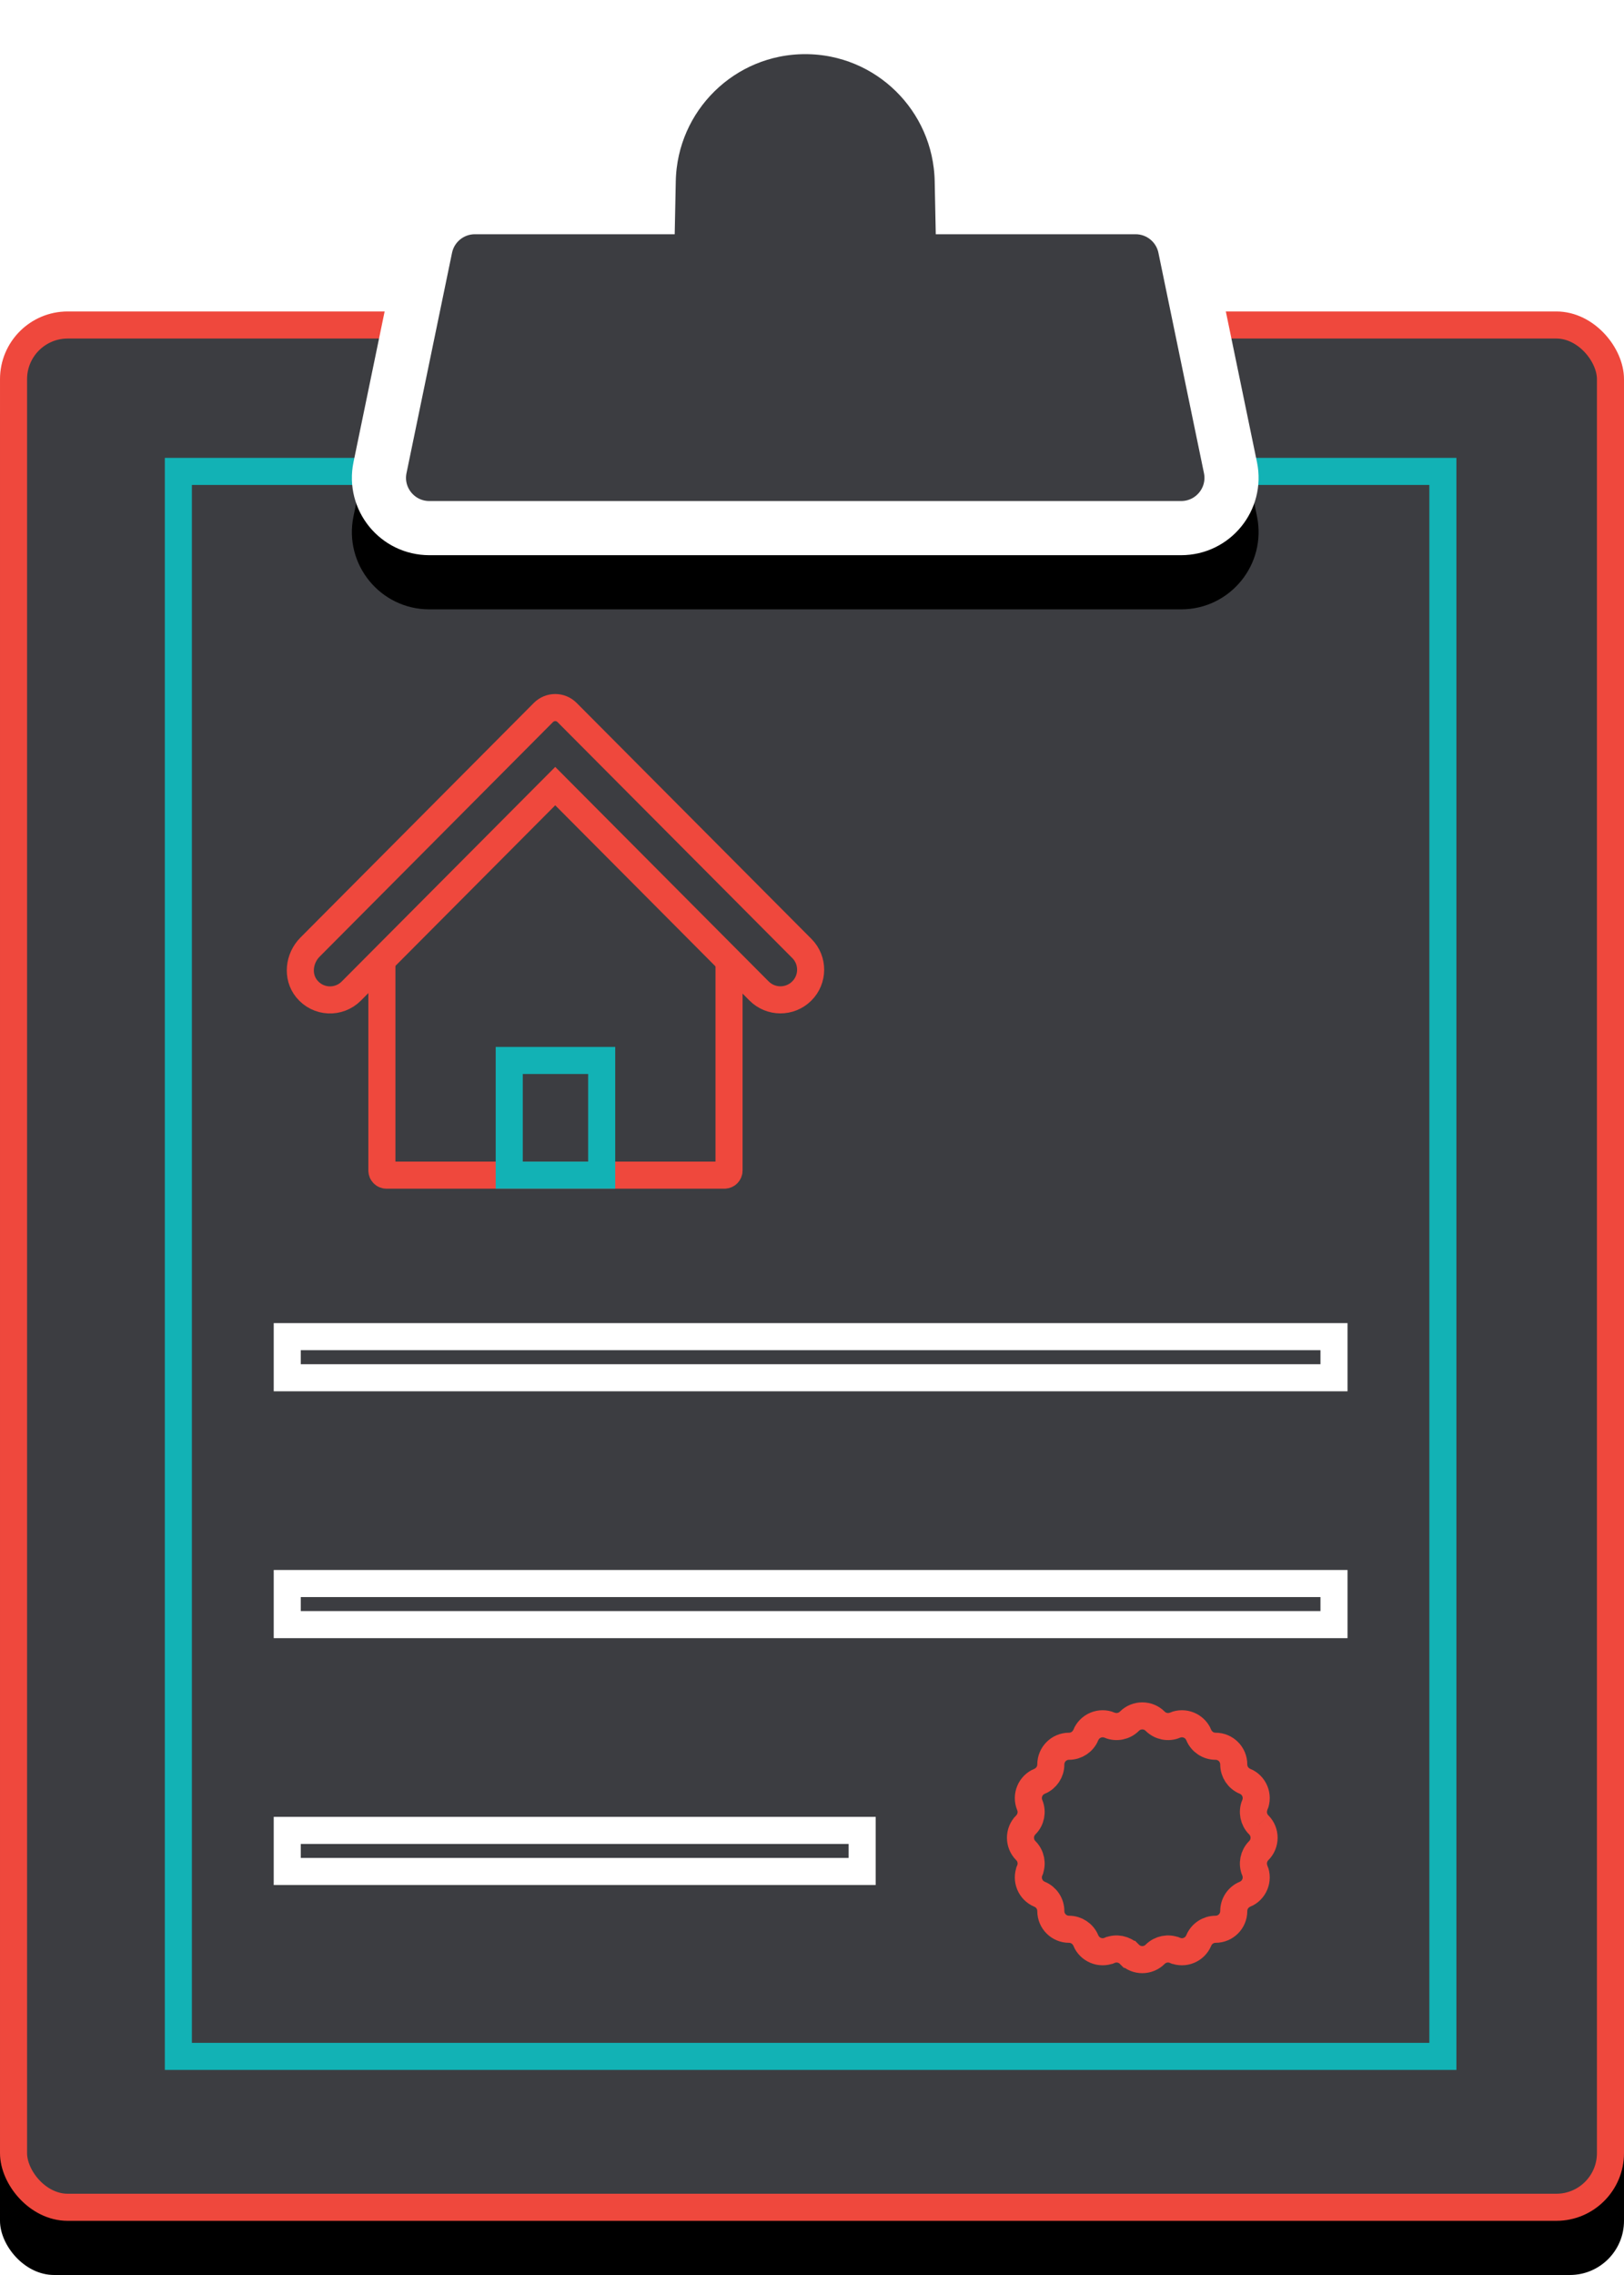
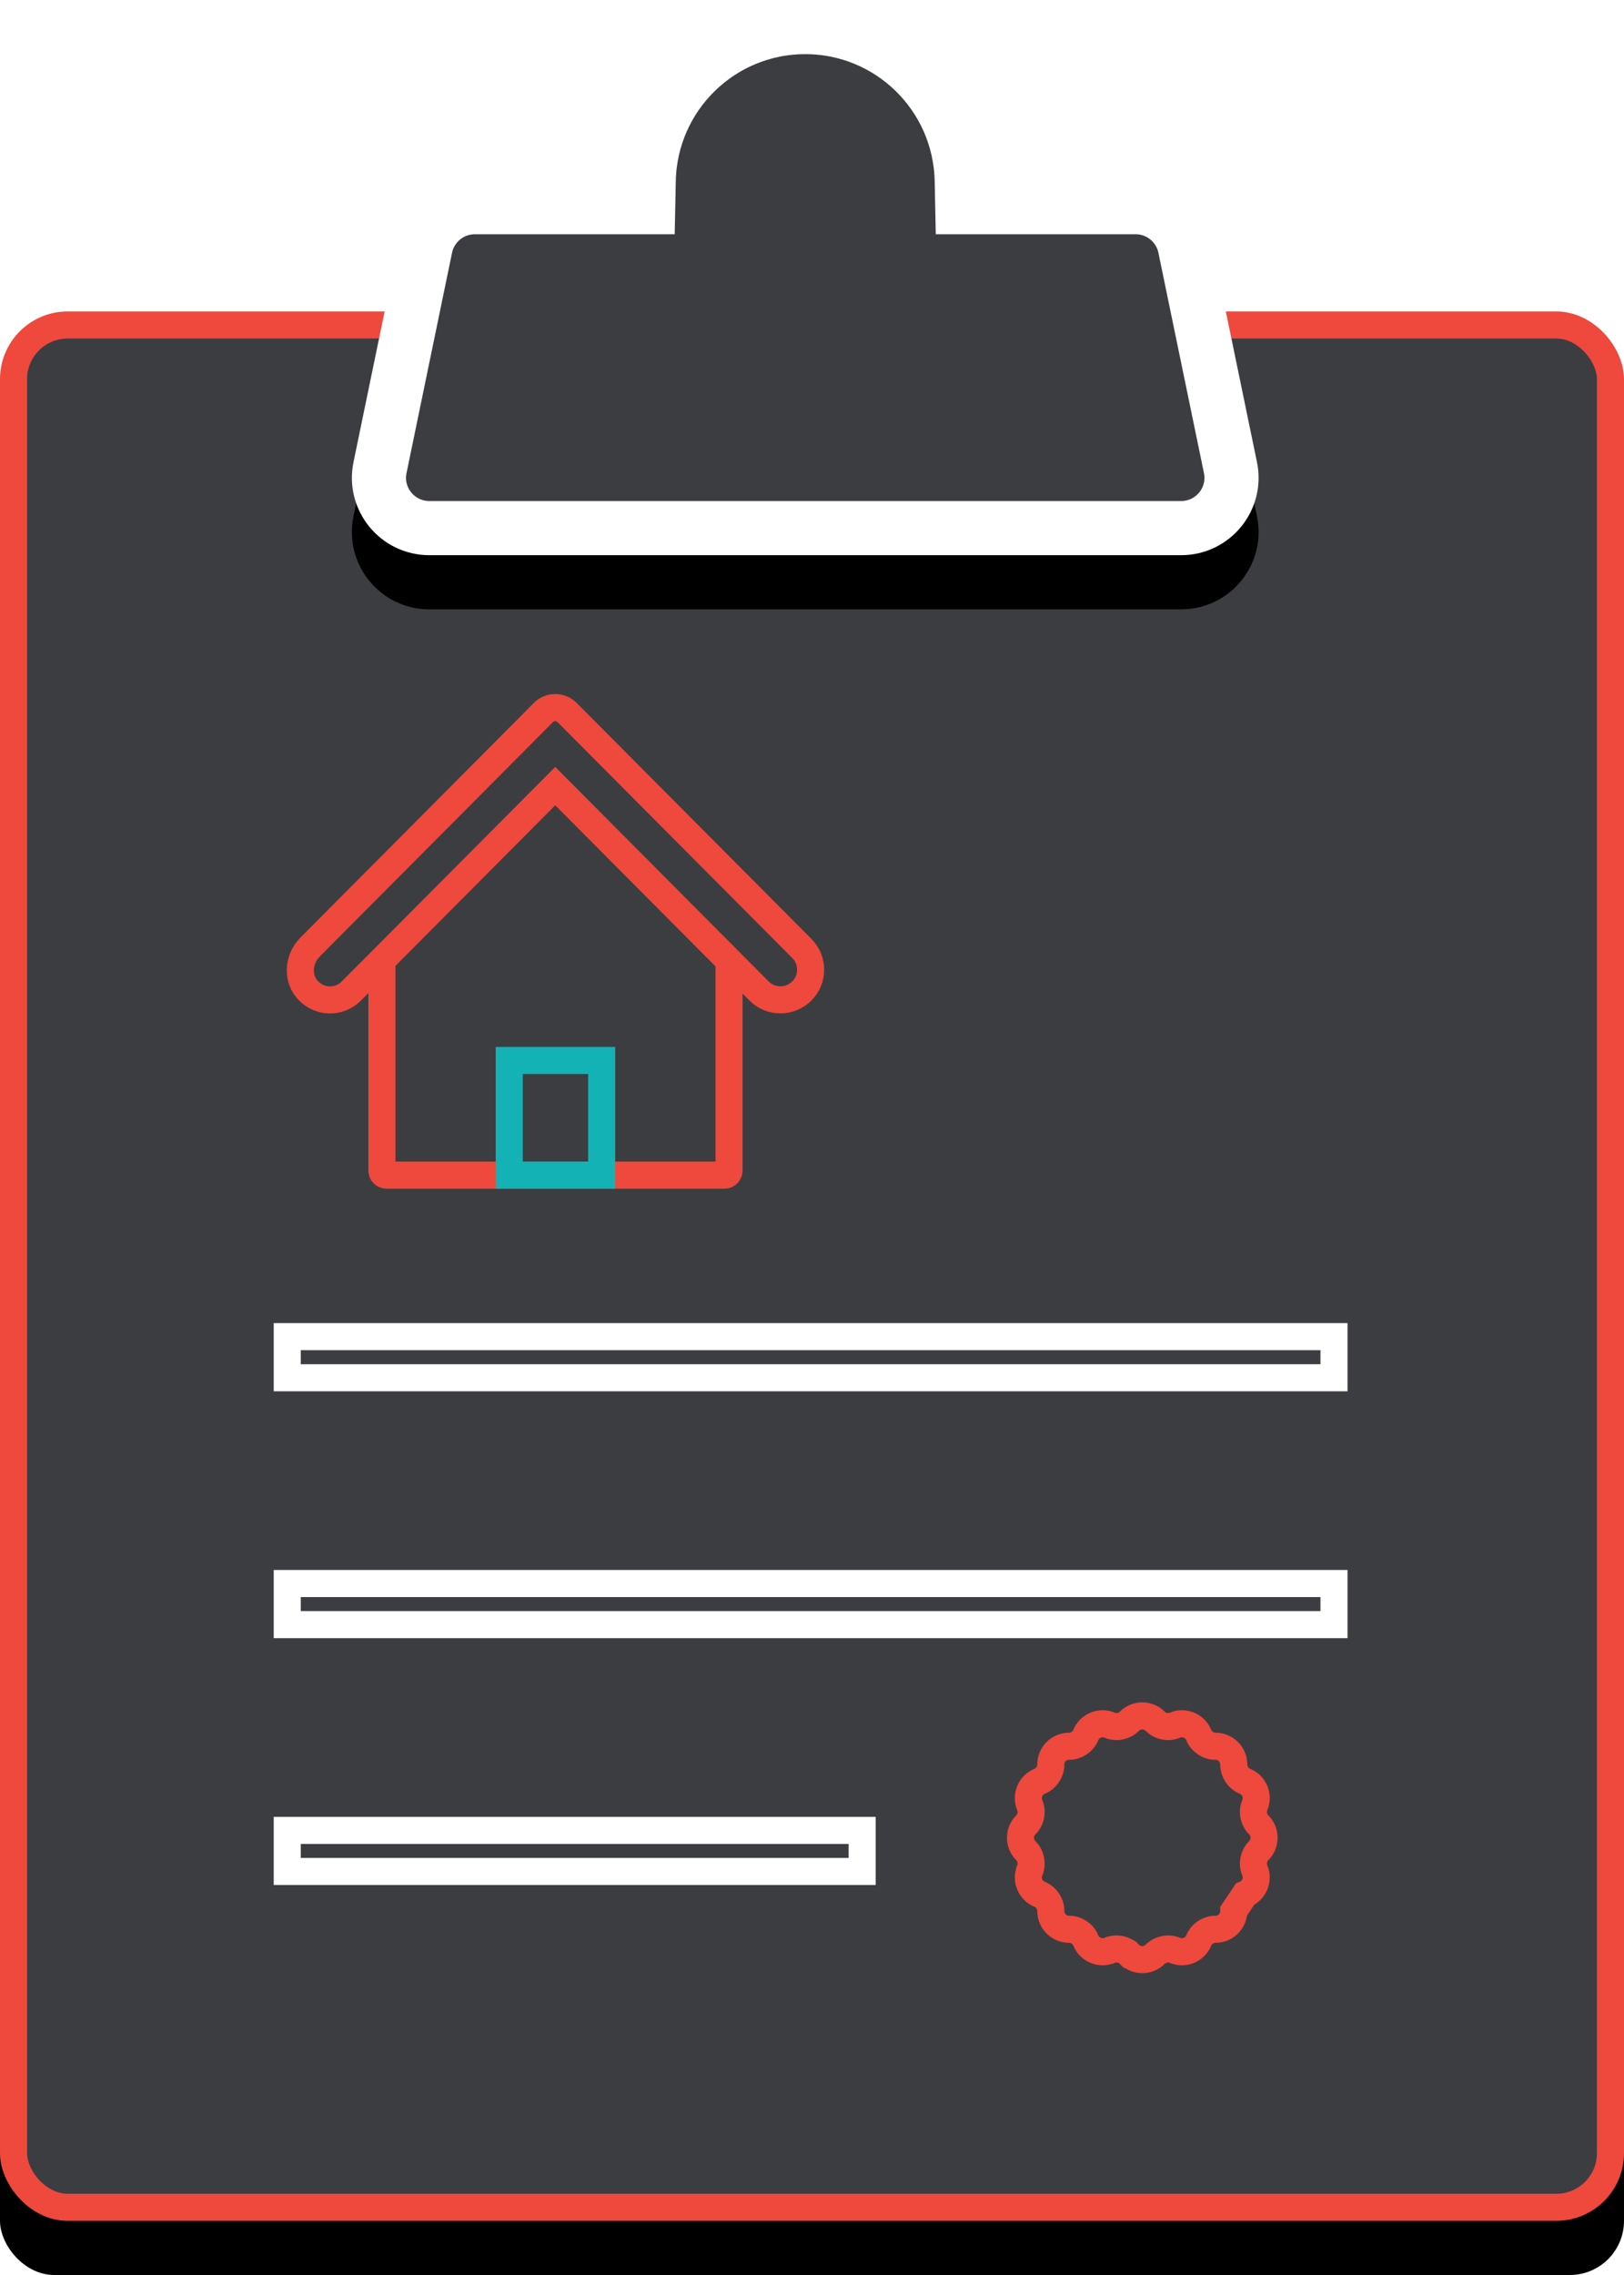
<svg xmlns="http://www.w3.org/2000/svg" xmlns:xlink="http://www.w3.org/1999/xlink" width="120px" height="168px" viewBox="0 0 120 168" version="1.1">
  <title>icon</title>
  <desc>Created with Sketch.</desc>
  <defs>
    <rect id="path-1" x="0" y="23" width="120" height="141" rx="4" />
    <filter x="-1.7%" y="-1.4%" width="103.3%" height="105.7%" filterUnits="objectBoundingBox" id="filter-2">
      <feOffset dx="0" dy="4" in="SourceAlpha" result="shadowOffsetOuter1" />
      <feComposite in="shadowOffsetOuter1" in2="SourceAlpha" operator="out" result="shadowOffsetOuter1" />
      <feColorMatrix values="0 0 0 0 0   0 0 0 0 0   0 0 0 0 0  0 0 0 0.2 0" type="matrix" in="shadowOffsetOuter1" />
    </filter>
    <path d="M92.88,34.128 L89.515,17.858 C88.967,15.204 86.625,13.298 83.912,13.298 L73.064,13.298 C72.911,5.932 66.911,-0.001 59.501,-0.001 C52.089,-0.001 46.087,5.932 45.936,13.298 L35.088,13.298 C32.374,13.298 30.033,15.204 29.485,17.858 L26.12,34.128 C25.387,37.675 28.099,40.999 31.725,40.999 L87.275,40.999 C90.901,40.999 93.613,37.675 92.88,34.128" id="path-3" />
    <filter x="-3.0%" y="-4.9%" width="106.0%" height="119.5%" filterUnits="objectBoundingBox" id="filter-4">
      <feOffset dx="0" dy="4" in="SourceAlpha" result="shadowOffsetOuter1" />
      <feComposite in="shadowOffsetOuter1" in2="SourceAlpha" operator="out" result="shadowOffsetOuter1" />
      <feColorMatrix values="0 0 0 0 0   0 0 0 0 0   0 0 0 0 0  0 0 0 0.2 0" type="matrix" in="shadowOffsetOuter1" />
    </filter>
  </defs>
  <g id="INGATLAN" stroke="none" stroke-width="1" fill="none" fill-rule="evenodd">
    <g id="00_HOME_INGATLAN_v3" transform="translate(-247, -1790)">
      <g id="SZOLGALTATASAINK" transform="translate(120, 1698)">
        <g id="Popup" transform="translate(0, 15)">
          <g id="icon" transform="translate(127, 77)">
            <g id="Rectangle">
              <use fill="black" fill-opacity="1" filter="url(#filter-2)" xlink:href="#path-1" />
              <rect stroke="#EF483D" stroke-width="2" stroke-linejoin="square" fill="#3C3D41" fill-rule="evenodd" x="1" y="24" width="118" height="139" rx="4" />
            </g>
-             <path d="M13.179,151.857 L106.617,151.857 L106.617,34.812 L13.179,34.812 L13.179,151.857 Z" id="Fill-4" stroke="#12B2B5" stroke-width="2" />
            <g id="Fill-6">
              <use fill="black" fill-opacity="1" filter="url(#filter-4)" xlink:href="#path-3" />
              <path stroke="#FFFFFF" stroke-width="4" d="M90.921,34.533 L90.921,34.533 L87.556,18.263 C87.2,16.538 85.676,15.298 83.912,15.298 L71.105,15.298 L71.065,13.339 C70.934,7.043 65.803,1.999 59.501,1.999 C53.196,1.999 48.065,7.043 47.935,13.339 L47.895,15.298 L35.088,15.298 C33.323,15.298 31.8,16.537 31.443,18.263 L28.079,34.533 C27.602,36.838 29.365,38.999 31.725,38.999 L87.275,38.999 C89.635,38.999 91.398,36.838 90.921,34.533 Z" stroke-linejoin="square" fill="#3C3D41" fill-rule="evenodd" />
            </g>
            <path d="M41.045,53.734 L28.219,66.704 L28.219,86.441 C28.219,86.63 28.37,86.78 28.556,86.78 L53.535,86.78 C53.718,86.78 53.87,86.628 53.87,86.439 L53.87,66.704 L41.045,53.734 Z" id="Fill-7" stroke="#EF483D" stroke-width="2" />
            <path d="M59.254,70.045 L41.9,52.614 C41.418,52.129 40.636,52.131 40.154,52.614 L22.906,69.944 C22.085,70.77 21.928,72.114 22.663,73.017 C23.508,74.055 25.036,74.112 25.957,73.187 L41.027,58.051 L56.085,73.177 C56.955,74.05 58.36,74.055 59.237,73.19 L59.24,73.187 C60.113,72.326 60.12,70.913 59.254,70.045" id="Fill-8" stroke="#EF483D" stroke-width="2" fill="#3C3D41" />
            <path d="M37.628,86.78 L44.46,86.78 L44.46,78.311 L37.628,78.311 L37.628,86.78 Z" id="Fill-9" stroke="#12B2B5" stroke-width="2" />
            <path d="M21.226,101.742 L98.571,101.742 L98.571,98.707 L21.226,98.707 L21.226,101.742 Z" id="Fill-10" stroke="#FFFFFF" stroke-width="2" />
            <path d="M21.226,119.972 L98.571,119.972 L98.571,116.938 L21.226,116.938 L21.226,119.972 Z" id="Fill-11" stroke="#FFFFFF" stroke-width="2" />
            <path d="M21.226,138.202 L63.707,138.202 L63.707,135.168 L21.226,135.168 L21.226,138.202 Z" id="Fill-12" stroke="#FFFFFF" stroke-width="2" />
-             <path d="M93.013,134.762 L93.011,134.761 C92.627,134.376 92.512,133.799 92.719,133.297 L92.721,133.297 C93.005,132.611 92.68,131.823 91.994,131.541 L91.993,131.541 C91.49,131.331 91.164,130.842 91.164,130.299 L91.164,130.297 C91.164,129.556 90.562,128.954 89.819,128.954 C89.276,128.954 88.786,128.626 88.578,128.125 L88.578,128.124 C88.293,127.438 87.507,127.112 86.821,127.396 L86.82,127.397 C86.319,127.605 85.74,127.49 85.356,127.105 C84.831,126.581 83.98,126.581 83.455,127.105 C83.071,127.49 82.492,127.605 81.99,127.397 L81.989,127.396 C81.304,127.112 80.517,127.438 80.233,128.124 L80.233,128.125 C80.025,128.626 79.535,128.954 78.992,128.954 L78.991,128.954 C78.248,128.954 77.647,129.556 77.647,130.297 L77.647,130.299 C77.647,130.842 77.321,131.331 76.818,131.541 L76.816,131.541 C76.131,131.823 75.806,132.611 76.089,133.297 C76.298,133.799 76.183,134.376 75.8,134.761 L75.798,134.762 C75.274,135.286 75.274,136.137 75.798,136.661 C76.183,137.046 76.298,137.624 76.089,138.126 L76.089,138.127 C75.806,138.812 76.131,139.599 76.817,139.883 C77.319,140.091 77.647,140.581 77.647,141.124 C77.647,141.868 78.248,142.469 78.991,142.469 L78.992,142.469 C79.535,142.469 80.025,142.797 80.233,143.297 L80.233,143.299 C80.518,143.984 81.304,144.311 81.989,144.027 L81.99,144.027 C82.492,143.818 83.071,143.933 83.454,144.317 L83.455,144.317 C83.98,144.843 84.831,144.843 85.356,144.317 C85.74,143.933 86.319,143.818 86.82,144.027 L86.821,144.027 C87.507,144.311 88.293,143.984 88.577,143.299 L88.578,143.297 C88.786,142.797 89.276,142.469 89.819,142.469 C90.562,142.469 91.164,141.868 91.164,141.124 C91.164,140.581 91.49,140.091 91.993,139.883 L91.994,139.883 C92.678,139.599 93.005,138.812 92.721,138.127 L92.719,138.126 C92.512,137.624 92.627,137.046 93.011,136.661 C93.536,136.137 93.536,135.286 93.013,134.762" id="Fill-13" stroke="#EF483D" stroke-width="2" fill="#3C3D41" />
+             <path d="M93.013,134.762 L93.011,134.761 C92.627,134.376 92.512,133.799 92.719,133.297 L92.721,133.297 C93.005,132.611 92.68,131.823 91.994,131.541 L91.993,131.541 C91.49,131.331 91.164,130.842 91.164,130.299 L91.164,130.297 C91.164,129.556 90.562,128.954 89.819,128.954 C89.276,128.954 88.786,128.626 88.578,128.125 L88.578,128.124 C88.293,127.438 87.507,127.112 86.821,127.396 L86.82,127.397 C86.319,127.605 85.74,127.49 85.356,127.105 C84.831,126.581 83.98,126.581 83.455,127.105 C83.071,127.49 82.492,127.605 81.99,127.397 L81.989,127.396 C81.304,127.112 80.517,127.438 80.233,128.124 L80.233,128.125 C80.025,128.626 79.535,128.954 78.992,128.954 L78.991,128.954 C78.248,128.954 77.647,129.556 77.647,130.297 L77.647,130.299 C77.647,130.842 77.321,131.331 76.818,131.541 L76.816,131.541 C76.131,131.823 75.806,132.611 76.089,133.297 C76.298,133.799 76.183,134.376 75.8,134.761 L75.798,134.762 C75.274,135.286 75.274,136.137 75.798,136.661 C76.183,137.046 76.298,137.624 76.089,138.126 L76.089,138.127 C75.806,138.812 76.131,139.599 76.817,139.883 C77.319,140.091 77.647,140.581 77.647,141.124 C77.647,141.868 78.248,142.469 78.991,142.469 L78.992,142.469 C79.535,142.469 80.025,142.797 80.233,143.297 L80.233,143.299 C80.518,143.984 81.304,144.311 81.989,144.027 L81.99,144.027 C82.492,143.818 83.071,143.933 83.454,144.317 L83.455,144.317 C83.98,144.843 84.831,144.843 85.356,144.317 C85.74,143.933 86.319,143.818 86.82,144.027 L86.821,144.027 C87.507,144.311 88.293,143.984 88.577,143.299 L88.578,143.297 C88.786,142.797 89.276,142.469 89.819,142.469 C90.562,142.469 91.164,141.868 91.164,141.124 L91.994,139.883 C92.678,139.599 93.005,138.812 92.721,138.127 L92.719,138.126 C92.512,137.624 92.627,137.046 93.011,136.661 C93.536,136.137 93.536,135.286 93.013,134.762" id="Fill-13" stroke="#EF483D" stroke-width="2" fill="#3C3D41" />
          </g>
        </g>
      </g>
    </g>
  </g>
</svg>